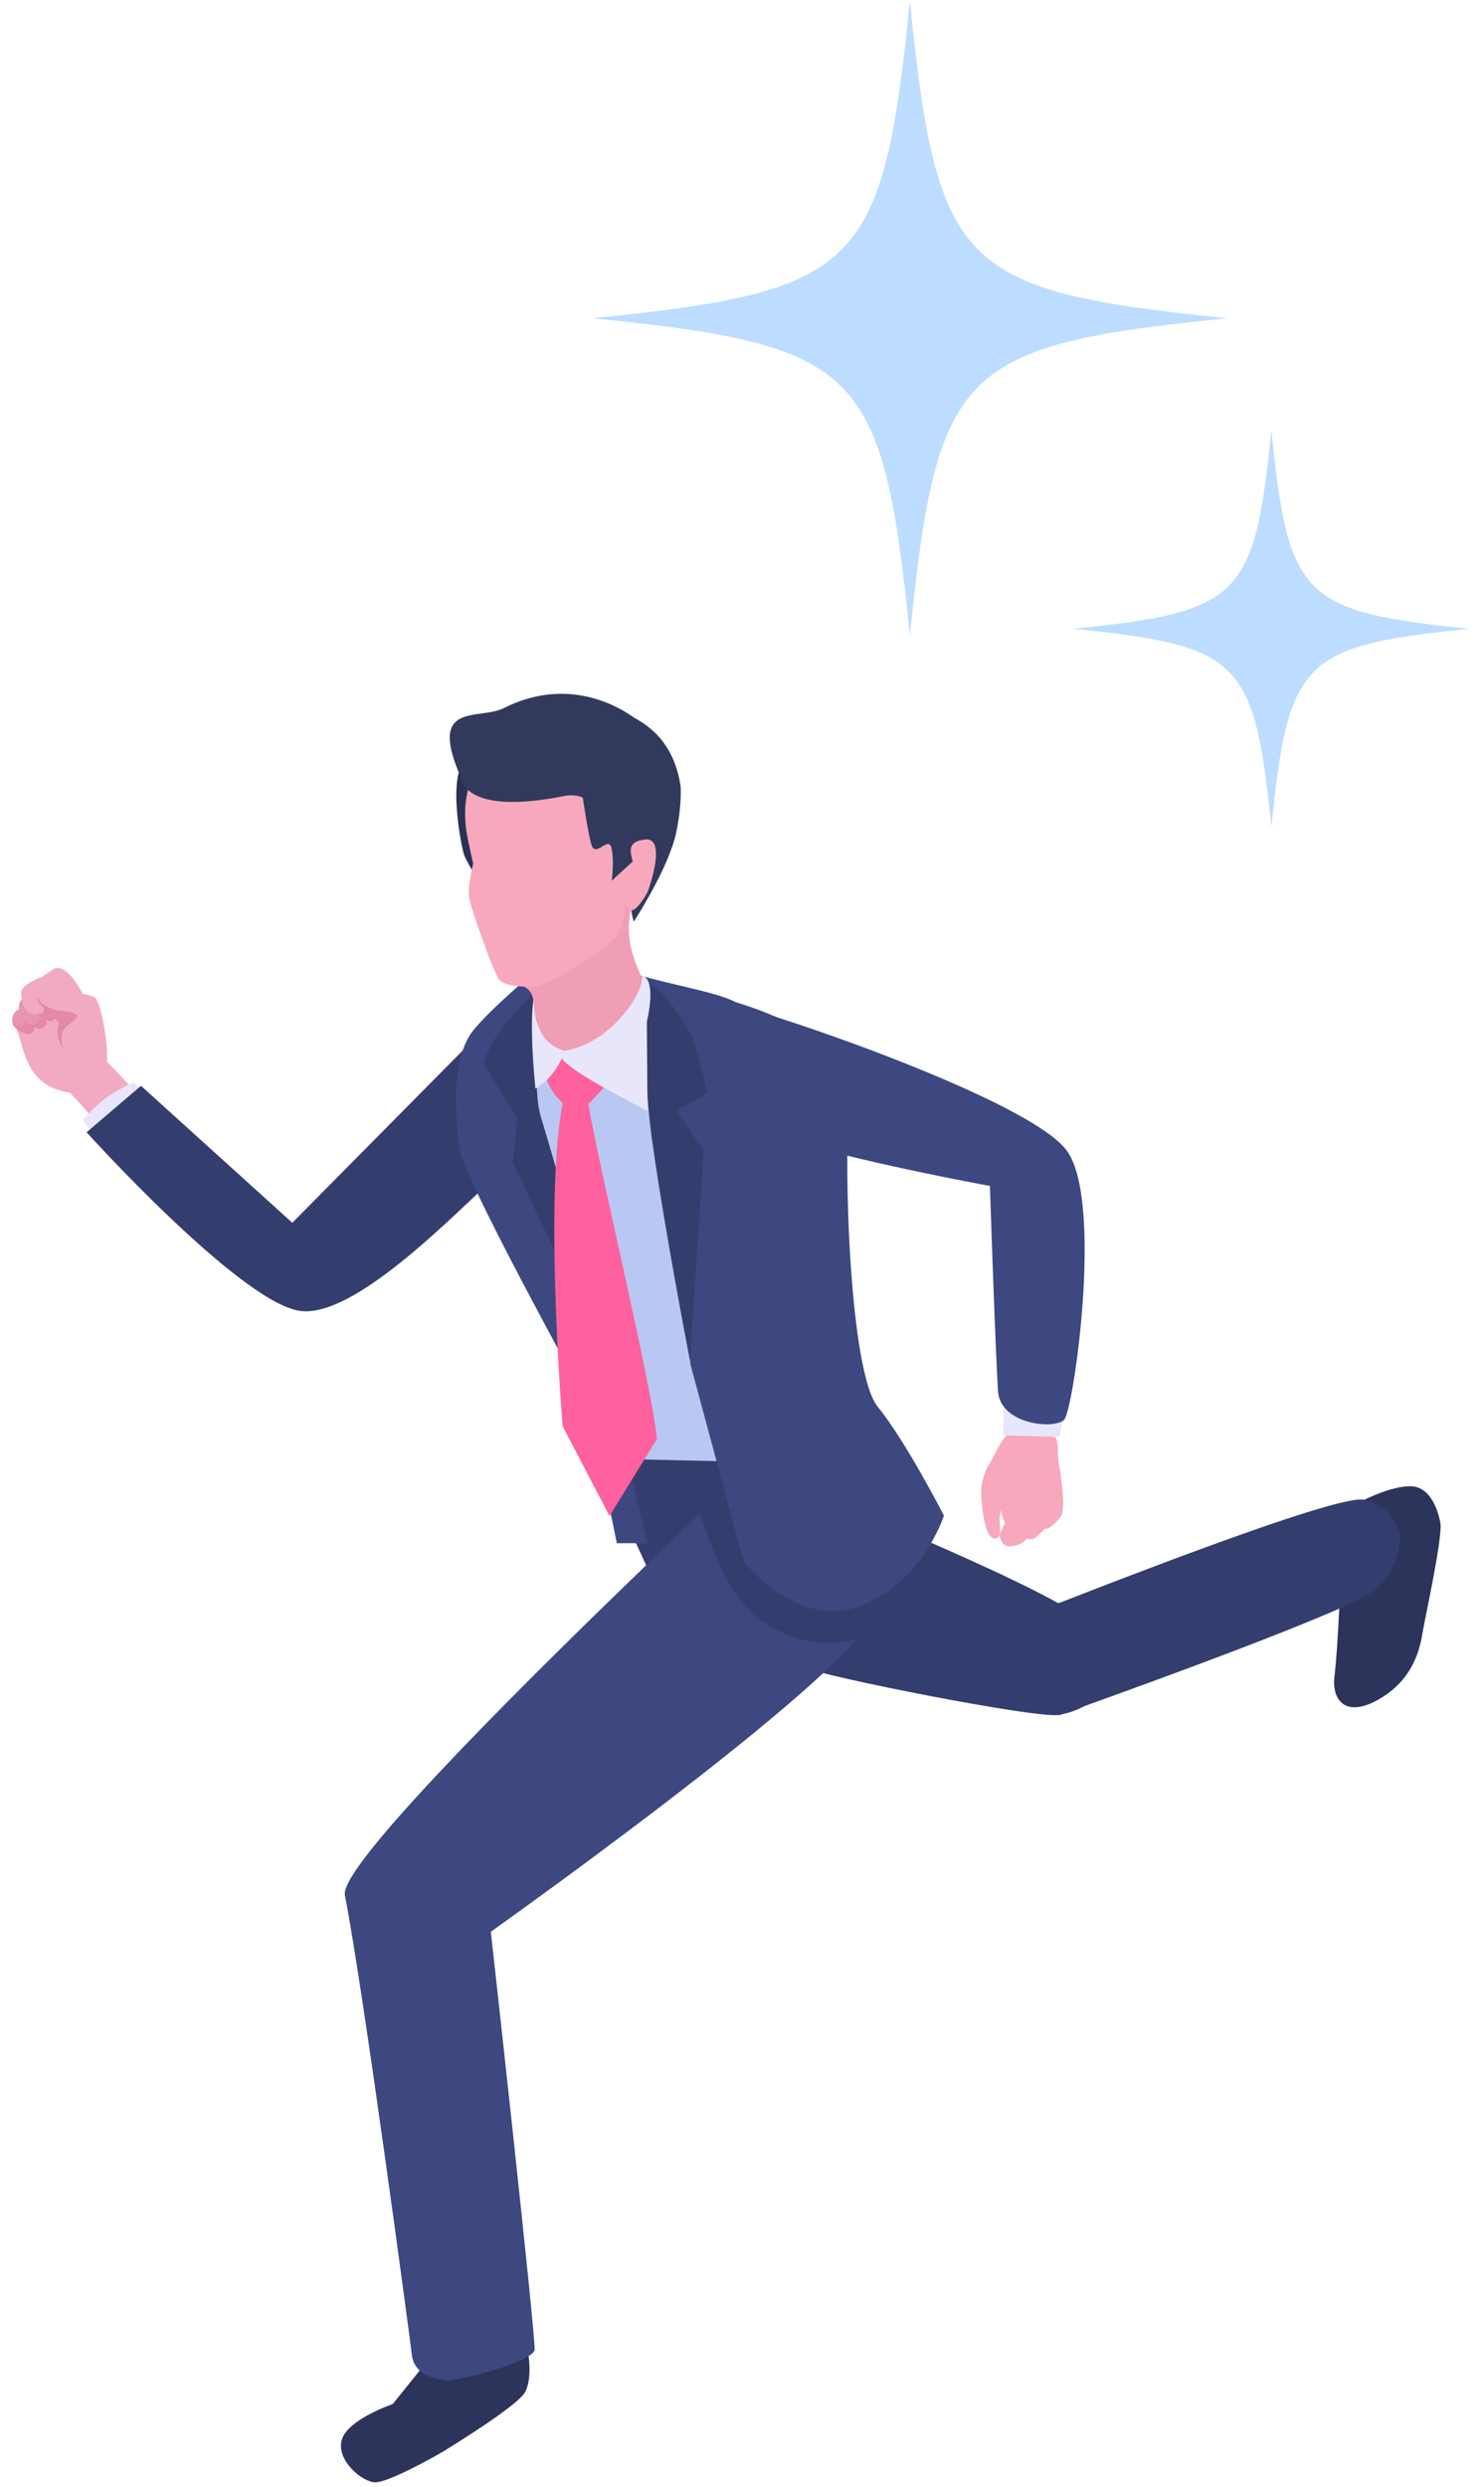
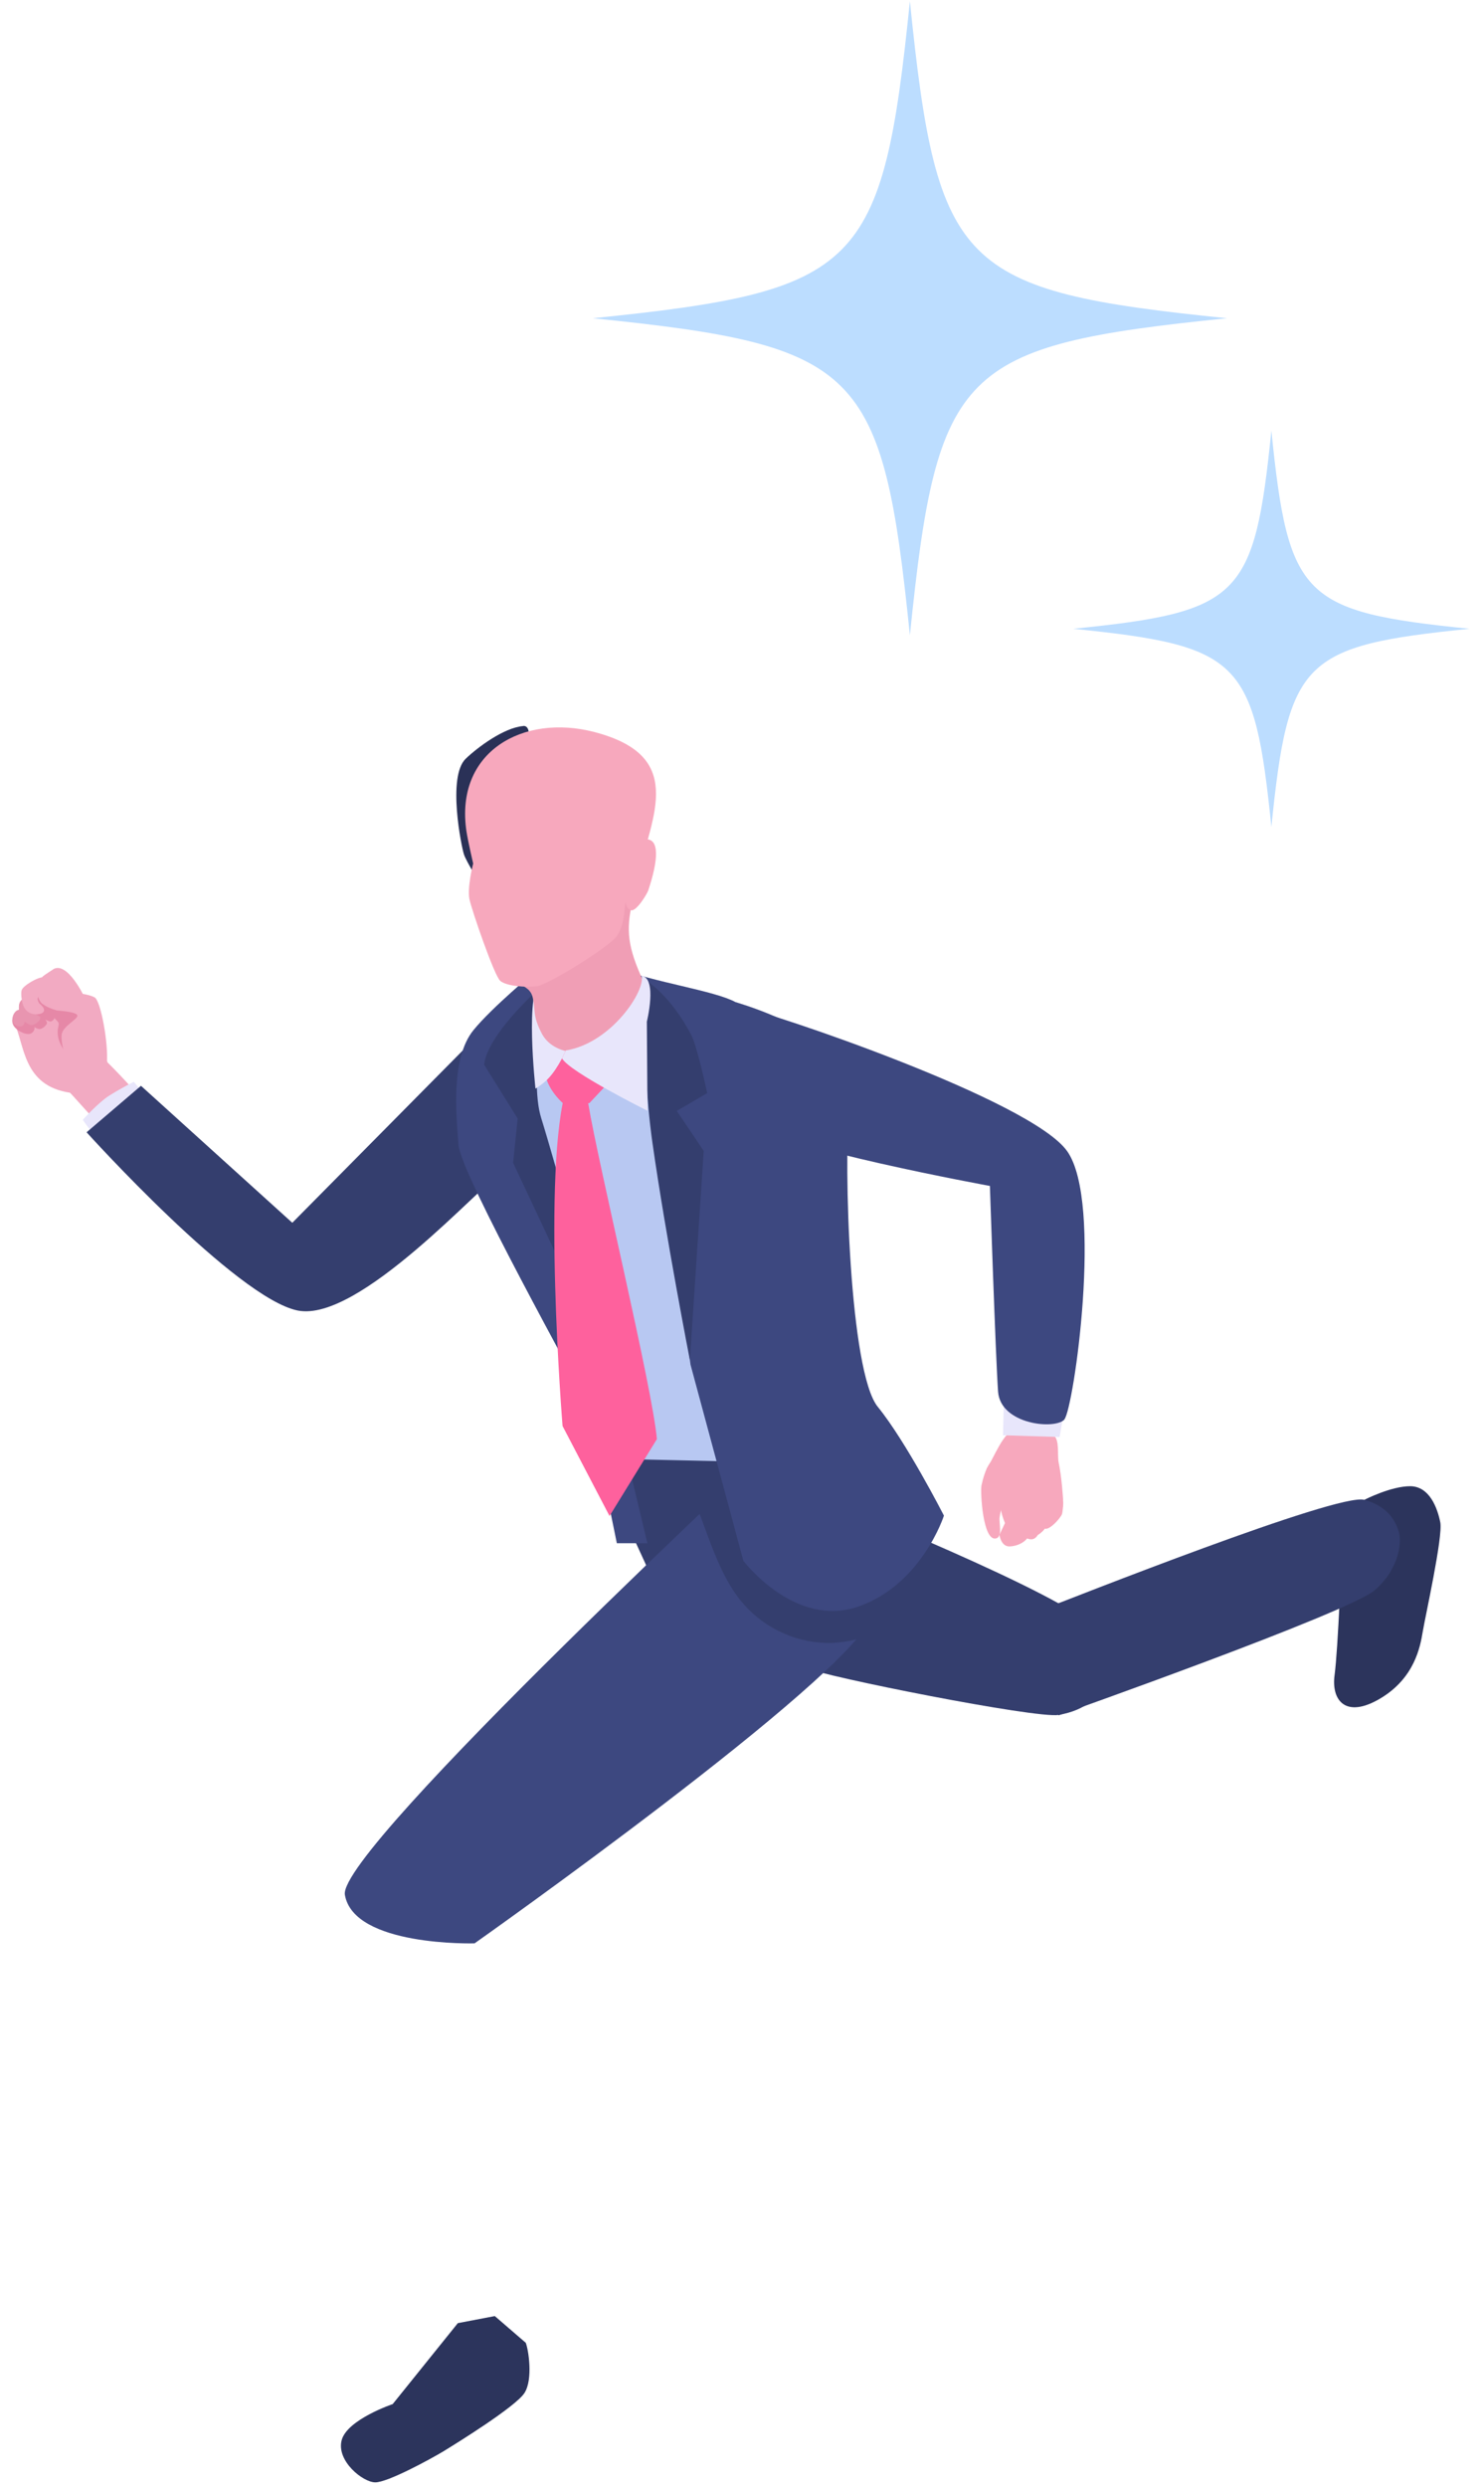
<svg xmlns="http://www.w3.org/2000/svg" width="151" height="253" viewBox="0 0 151 253" fill="none">
  <path d="M143.495 151.201C145.47 151.214 146.263 153.44 146.552 154.873C146.841 156.307 145.017 164.482 144.766 166.004C144.514 167.526 143.935 170.733 140.426 172.808C136.916 174.883 135.445 172.984 135.797 170.406C136.149 167.827 136.539 157.779 136.539 157.779L138.828 152.584C138.828 152.584 141.533 151.188 143.508 151.201H143.495Z" fill="#2C345C" />
  <path d="M105.268 164.055C109.28 162.508 136.124 151.855 138.816 152.585C141.508 153.302 142.099 155.15 142.313 155.779C142.64 156.71 142.489 159.502 139.885 161.778C137.268 164.055 107.721 174.506 107.721 174.506C107.721 174.506 101.746 165.438 105.268 164.08V164.055Z" fill="#343E6E" />
  <path d="M83.909 152.421C83.909 152.421 108.753 162.331 111.445 165.702C113.898 168.783 113.218 173.525 107.721 174.468C105.432 174.858 83.733 170.544 82.035 169.689C82.035 169.299 83.909 152.421 83.909 152.421Z" fill="#343E6E" />
  <path d="M78.929 147.315L60.4 147.592L72.64 174.254C74.64 171.94 85.986 168.796 87.244 160.659C88.565 152.081 78.916 147.328 78.916 147.328L78.929 147.315Z" fill="#343E6E" />
  <path d="M53.492 238.331C53.769 239.01 54.259 242.054 53.366 243.45C52.473 244.846 46.398 248.606 45.077 249.411C43.756 250.203 39.441 252.555 38.183 252.543C36.926 252.543 34.221 250.367 34.762 248.266C35.303 246.154 39.957 244.582 39.957 244.582L46.586 236.344L50.347 235.627L53.48 238.331H53.492Z" fill="#2C345C" />
-   <path d="M35.09 192.779C37.681 186.83 45.178 186.327 49.405 191.76C49.933 196.3 54.549 237.942 54.398 239.073C54.248 240.205 46.612 242.356 45.203 242.142C43.794 241.928 42.134 241.438 41.908 239.564C41.681 237.677 37.014 202.714 35.09 192.779Z" fill="#3D4880" />
  <path d="M80.162 145.579C80.162 145.579 80.929 145.151 81.76 145.843C88.615 151.565 91.055 158.118 88.665 164.507C86.263 170.908 48.287 197.709 48.287 197.709C48.287 197.709 35.985 198.061 35.092 192.766C34.312 188.163 80.162 145.566 80.162 145.566V145.579Z" fill="#3D4880" />
  <path d="M75.332 162.796C77.421 165.437 80.729 167.084 84.1 167.147C87.471 167.21 90.842 165.688 93.018 163.123C89.836 161.714 86.653 160.305 83.471 158.897C80.452 157.564 77.295 156.105 75.383 153.413C74.678 152.407 74.162 151.263 73.358 150.345C72.791 149.691 71.911 149.024 71.005 148.986C70.301 148.949 69.659 149.313 68.93 149.326C71.634 153.527 72.238 158.872 75.332 162.808V162.796Z" fill="#343E6E" />
  <path d="M11.463 115.975C11.463 115.975 7.161 111.183 7.123 111.158C7.299 108.932 9.022 108.391 10.809 107.951C10.809 107.951 13.677 110.78 14.381 111.912C15.098 113.044 14.884 117.031 11.45 115.962L11.463 115.975Z" fill="#F2AAC2" />
  <path d="M10.999 108.492C10.999 108.492 10.571 105.8 9.515 103.888C8.546 102.14 6.735 100.757 6.596 100.669C6.433 100.568 5.88 99.814 5.062 99.688C4.521 99.6 3.552 100.153 3.251 100.43C2.584 101.059 2.534 102.216 2.232 102.719C1.879 103.31 1.15 103.448 1.427 104.014C2.533 106.278 2.282 110.453 7.137 111.17C8.534 112.818 11.012 108.492 11.012 108.492H10.999Z" fill="#F2AAC2" />
  <path d="M2.294 102.996C2.533 103.172 2.885 103.8 3.049 103.964C3.212 104.127 3.766 104.454 3.376 104.958C2.999 105.461 2.194 105.008 2.194 105.008C2.194 105.008 1.238 104.618 1.25 103.863C1.263 103.121 1.867 102.694 2.282 102.983L2.294 102.996Z" fill="#E688A7" />
  <path d="M2.256 102.806C2.495 102.983 2.546 103.523 2.546 103.523C2.546 103.523 2.583 104.202 2.281 104.366C1.942 104.567 1.25 104.24 1.25 103.838C1.25 103.586 1.3 103.322 1.414 103.133C1.627 102.756 1.98 102.618 2.244 102.819L2.256 102.806Z" fill="#E895B0" />
  <path d="M4.448 103.561C4.196 103.347 4.108 103.335 3.869 103.109C3.857 103.096 3.832 103.071 3.806 103.071C3.781 103.071 3.769 103.083 3.756 103.096C3.53 103.285 2.624 103.951 2.725 104.027C2.913 104.19 3.681 104.63 3.92 104.681C4.31 104.756 4.725 104.278 4.775 104.127C4.825 103.976 4.586 103.662 4.448 103.561Z" fill="#E688A7" />
  <path d="M3.352 102.517C3.188 102.266 3.276 101.838 3.037 101.662C2.61 101.36 1.981 101.662 1.93 102.291C1.918 102.48 1.905 103.058 2.006 103.222C2.421 103.976 2.735 104.115 3.062 104.265C3.389 104.416 4.283 103.825 4.056 103.385C3.754 102.819 3.364 102.517 3.364 102.517H3.352Z" fill="#E895B0" />
  <path d="M5.374 98.631C6.846 97.675 8.619 101.499 8.619 101.499C7.827 102.605 6.544 102.128 5.978 101.725C5.412 101.323 5.147 100.329 4.644 99.876C4.154 99.424 3.889 99.6 5.374 98.644V98.631Z" fill="#F2AAC2" />
  <path d="M4.132 103.485C4.245 103.586 5 103.938 5.151 103.926C5.301 103.913 5.578 103.687 5.54 103.46C5.503 103.234 5.188 102.957 5.113 102.882C4.798 102.53 4.257 101.8 3.905 101.574C3.83 101.523 2.823 101.8 2.974 102.379C3.125 102.957 3.981 103.36 4.132 103.485Z" fill="#E688A7" />
  <path d="M3.954 102.014C3.715 101.587 3.979 101.247 3.979 101.247C3.979 101.247 4.646 100.417 4.847 99.977C4.923 99.813 4.998 99.474 4.432 99.423C3.866 99.373 2.344 100.279 2.206 100.731C2.067 101.184 2.281 102.102 2.369 102.303C2.809 103.448 4.143 103.247 4.382 102.995C4.746 102.605 4.017 102.14 3.941 102.014H3.954Z" fill="#F2AAC2" />
  <path d="M7.853 107.585C8.872 106.478 8.23 102.165 7.601 101.976C7.148 101.85 6.658 101.875 6.192 101.825C5.375 101.737 5.035 101.41 4.293 100.819C4.142 100.693 4.117 100.995 4.016 101.159C3.526 101.875 4.104 102.014 4.708 102.768C5.073 103.234 5.903 103.825 5.966 104.089C6.029 104.353 5.777 104.63 5.903 105.435C6.054 106.466 7.287 108.201 7.853 107.573V107.585Z" fill="#E688A7" />
  <path d="M10.873 108.139C11.049 106.252 10.269 101.8 9.615 101.46C8.848 101.07 7.527 101.008 7.062 100.957C6.458 100.894 5.389 100.957 4.609 100.744C4.332 100.668 4.168 100.366 4.03 100.417C3.502 100.58 3.917 101.825 4.282 102.102C4.722 102.429 5.137 102.605 5.766 102.793C5.879 102.831 7.653 102.894 7.854 103.271C8.068 103.649 6.332 104.366 6.269 105.296C6.206 106.227 6.609 108.013 7.628 108.604C8.609 109.182 11.59 109.044 10.886 108.126L10.873 108.139Z" fill="#F2AAC2" />
  <path d="M10.472 116.377C12.46 118.1 16.762 114.83 15.718 112.591C15.63 112.403 13.617 110.063 13.617 110.063C13.617 110.063 12.611 110.529 11.126 111.459C10.044 112.126 8.422 113.924 8.422 113.924C8.422 113.924 9.529 115.572 10.472 116.377Z" fill="#E8E6FB" />
  <path d="M8.811 115.194L14.345 110.465L29.742 124.4L48.12 105.825L52.145 106.491C53.403 107.17 56.208 115.748 51.478 118.879C48.887 120.59 36.535 134.55 30.308 133.33C24.081 132.11 8.811 115.194 8.811 115.194Z" fill="#343E6E" />
  <path d="M61.319 98.216C65.08 99.197 71.458 103.976 71.458 103.976L73.961 148.673L62.137 148.409L49.885 115.056C49.885 115.056 57.545 97.235 61.306 98.216H61.319Z" fill="#B8C8F2" />
  <path d="M54.562 98.756C54.562 98.756 50.072 102.466 48.172 104.806C45.845 107.673 46.424 113.433 46.65 116.464C46.877 119.495 59.066 141.253 59.581 142.536C60.097 143.806 62.764 156.999 62.764 156.999H65.871C65.871 156.999 57.305 120.841 55.053 114.754C53.959 109.245 54.55 98.769 54.55 98.769L54.562 98.756Z" fill="#3D4880" />
  <path d="M83.921 106.818C82.059 104.026 74.839 101.95 74.839 101.95C72.751 100.793 66.436 99.913 62.914 98.504C62.914 98.504 65.945 102.24 66.008 104.906C66.071 107.585 70.26 138.825 70.26 138.825L75.644 158.797C75.644 158.797 80.889 165.701 87.355 163.438C93.808 161.174 96.047 154.194 96.047 154.194C96.047 154.194 92.198 146.66 89.317 143.126C86.437 139.592 85.833 118.413 86.412 112.59C86.676 109.937 85.795 109.597 83.933 106.792L83.921 106.818Z" fill="#3D4880" />
  <path d="M55.593 108.767C56.009 107.711 57.115 105.522 57.053 105.698C58.814 106.717 62.612 106.252 63.191 108.792L59.971 112.226L57.619 112.528C56.185 111.383 55.241 109.648 55.593 108.78V108.767Z" fill="#FE619D" />
  <path d="M49.267 108.302C49.631 104.994 55.619 99.863 55.619 99.863C55.619 99.863 53.782 109.66 55.065 113.735C56.499 118.3 62.751 140.724 62.751 140.724L52.21 118.3L52.675 113.798L49.254 108.302H49.267Z" fill="#343E6E" />
  <path d="M65.631 106.265C65.48 103.926 62.914 98.518 62.914 98.518C67.141 99.348 69.719 104.127 70.336 105.296C70.952 106.466 71.958 111.207 71.958 111.207L68.864 113.018L71.606 117.093L70.197 138.373C70.197 138.373 67.732 125.733 66.386 116.251C65.681 111.27 65.681 107.032 65.631 106.252V106.265Z" fill="#343E6E" />
  <path d="M57.67 110.515C58.55 109.22 59.167 110.805 59.858 112.289C60.89 118.502 66.4 141.253 66.84 146.409L62.022 154.232L57.242 145.076C57.242 145.076 55.091 118.715 57.682 110.528L57.67 110.515Z" fill="#FE619D" />
  <path d="M55.102 99.826C53.353 100.392 54.486 110.755 54.486 110.755C55.517 110.088 56.196 109.51 57.19 107.674L57.567 106.869C57.328 106.253 55.441 101.348 55.102 99.826Z" fill="#E8E6FB" />
  <path d="M53.225 73.868C51.275 74.031 48.609 76.018 47.389 77.188C45.489 79.011 46.961 86.205 47.212 86.935C47.464 87.664 48.734 89.714 48.734 89.714C48.734 89.714 55.904 73.629 53.225 73.855V73.868Z" fill="#2A3157" />
  <path d="M51.488 98.781C52.243 100.391 53.841 100.027 54.193 101.435C54.52 102.743 54.142 103.284 55.149 105.183C56.155 107.082 59.136 107.698 61.338 106.328C62.822 105.397 66.369 101.309 65.828 100.605C63.954 96.744 63.702 95.008 64.218 92.33C65.338 86.532 52.998 95.562 51.488 98.781Z" fill="#F09EB5" />
  <path d="M54.749 100.317C53.516 100.493 51.504 100.317 50.9 99.788C50.296 99.273 48.019 92.645 47.768 91.488C47.516 90.318 48.145 87.853 48.145 87.853C48.145 87.853 47.617 85.577 47.466 84.596C46.246 76.471 53.227 72.585 60.472 74.472C69.68 76.874 66.523 82.722 64.812 89.287C64.573 90.218 63.743 91.022 63.617 91.978C63.517 92.833 63.504 94.053 62.812 95.173C62.12 96.292 55.743 100.166 54.749 100.304V100.317Z" fill="#F7A8BD" />
-   <path d="M69.239 79.904C68.787 76.999 67.428 74.572 64.56 73.037C61.981 71.201 57.076 69.114 51.252 72.044C48.698 73.327 43.39 71.239 46.962 79.238C46.962 79.238 47.214 83.036 57.465 80.973C58.598 80.747 59.302 81.162 59.302 81.162C59.302 81.162 59.906 85.287 60.233 86.079C60.661 87.123 61.868 85.161 62.183 86.167C62.547 87.35 62.245 89.601 62.245 89.601L64.397 87.626C64.397 87.626 64.321 87.085 65.176 87.236C65.604 87.312 64.535 89.953 64.208 91.789C64.082 92.456 64.485 93.764 64.485 93.764C64.485 93.764 68.007 88.394 68.799 84.734C69.239 82.671 69.315 80.961 69.252 79.904H69.239Z" fill="#313A5D" />
  <path d="M65.656 85.4C67.178 85.249 66.951 87.638 65.958 90.594C65.857 90.908 64.763 92.757 64.197 92.606C63.366 92.38 63.517 90.103 63.983 89.852C65.933 88.796 62.347 85.739 65.643 85.412L65.656 85.4Z" fill="#F7A8BD" />
  <path d="M65.278 99.273C65.731 100.706 62.246 106.114 57.567 106.869L57.19 107.674C57.944 109.057 65.882 113.006 65.882 113.006L65.819 103.939C65.819 103.939 66.913 99.512 65.278 99.273Z" fill="#E8E6FB" />
  <path d="M103.028 147.504C101.43 148.133 100.525 148.158 99.871 151.101C99.732 151.704 99.996 156.886 101.368 156.509C102.022 156.333 101.644 154.911 101.707 154.408C101.871 153.063 102.575 151.968 103.342 150.887C104.336 149.478 103.908 148.749 103.04 147.491L103.028 147.504Z" fill="#F7A8BD" />
  <path d="M101.958 152.711C101.505 153.226 102.259 154.949 102.259 154.949L101.693 156.144C101.693 156.144 101.844 157.351 102.725 157.326C103.605 157.301 104.838 156.773 104.901 155.477C104.926 154.861 104.561 153.327 104.373 152.824C104.058 151.969 102.574 151.742 102.008 152.66C102.108 152.773 102.209 152.786 101.958 152.723V152.711Z" fill="#F7A8BD" />
  <path d="M100.413 149.378C101.117 148.384 102.086 145.605 103.344 145.416C103.948 145.328 106.74 145.668 107.206 146.02C107.847 146.51 107.558 148.02 107.721 148.799C108.036 150.246 108.174 152.572 108.174 152.572C108.174 152.572 107.985 153.868 107.193 153.993C106.627 154.082 106.011 154.245 105.432 154.245C103.633 154.245 102.539 153.101 101.331 151.843C100.551 151.038 100.174 150.082 100.413 149.378Z" fill="#F7A8BD" />
  <path d="M106.687 153.918C106.863 155.515 105.605 156.157 105.605 156.157C105.127 156.911 104.561 156.559 103.869 156.207C103.869 156.207 103.882 153.503 105.026 152.711C106.133 152.547 106.636 153.251 106.687 153.918Z" fill="#F7A8BD" />
  <path d="M106.862 153.465C107.491 154.384 105.718 156.522 105.592 155.83C105.453 155.1 105.781 155.05 105.957 154.308C106.158 153.465 106.51 153.201 106.862 153.465Z" fill="#F7A8BD" />
  <path d="M106.675 153.503C106.914 153.226 107.732 152.635 108.121 152.61C108.272 152.61 108.121 153.868 108.058 154.044C107.87 154.496 106.801 155.679 106.323 155.515C105.845 155.352 106.121 154.169 106.687 153.503H106.675Z" fill="#F7A8BD" />
  <path d="M102.057 146.019L107.818 146.195L108.422 142.624L102.145 142.385L102.057 146.019Z" fill="#E8E6FB" />
  <path d="M108.323 144.397C107.404 145.479 101.794 144.95 101.555 141.567C101.303 138.008 100.725 120.652 100.725 120.652C100.725 120.652 79.114 116.703 76.599 114.263C74.095 111.823 69.592 101.372 75.177 102.378C78.234 102.932 104.914 111.911 108.587 117.118C112.272 122.312 109.241 143.303 108.31 144.384L108.323 144.397Z" fill="#3D4880" />
  <path d="M60.318 32.377C87.539 29.598 89.803 27.347 92.583 0.118C95.363 27.334 97.615 29.598 124.848 32.377C97.627 35.157 95.363 37.408 92.583 64.637C89.803 37.421 87.552 35.157 60.318 32.377Z" fill="#BCDDFF" />
  <path d="M109.201 63.97C126.22 62.235 127.629 60.826 129.365 43.81C131.101 60.826 132.51 62.235 149.529 63.97C132.51 65.706 131.101 67.114 129.365 84.131C127.629 67.114 126.22 65.706 109.201 63.97Z" fill="#BCDDFF" />
</svg>